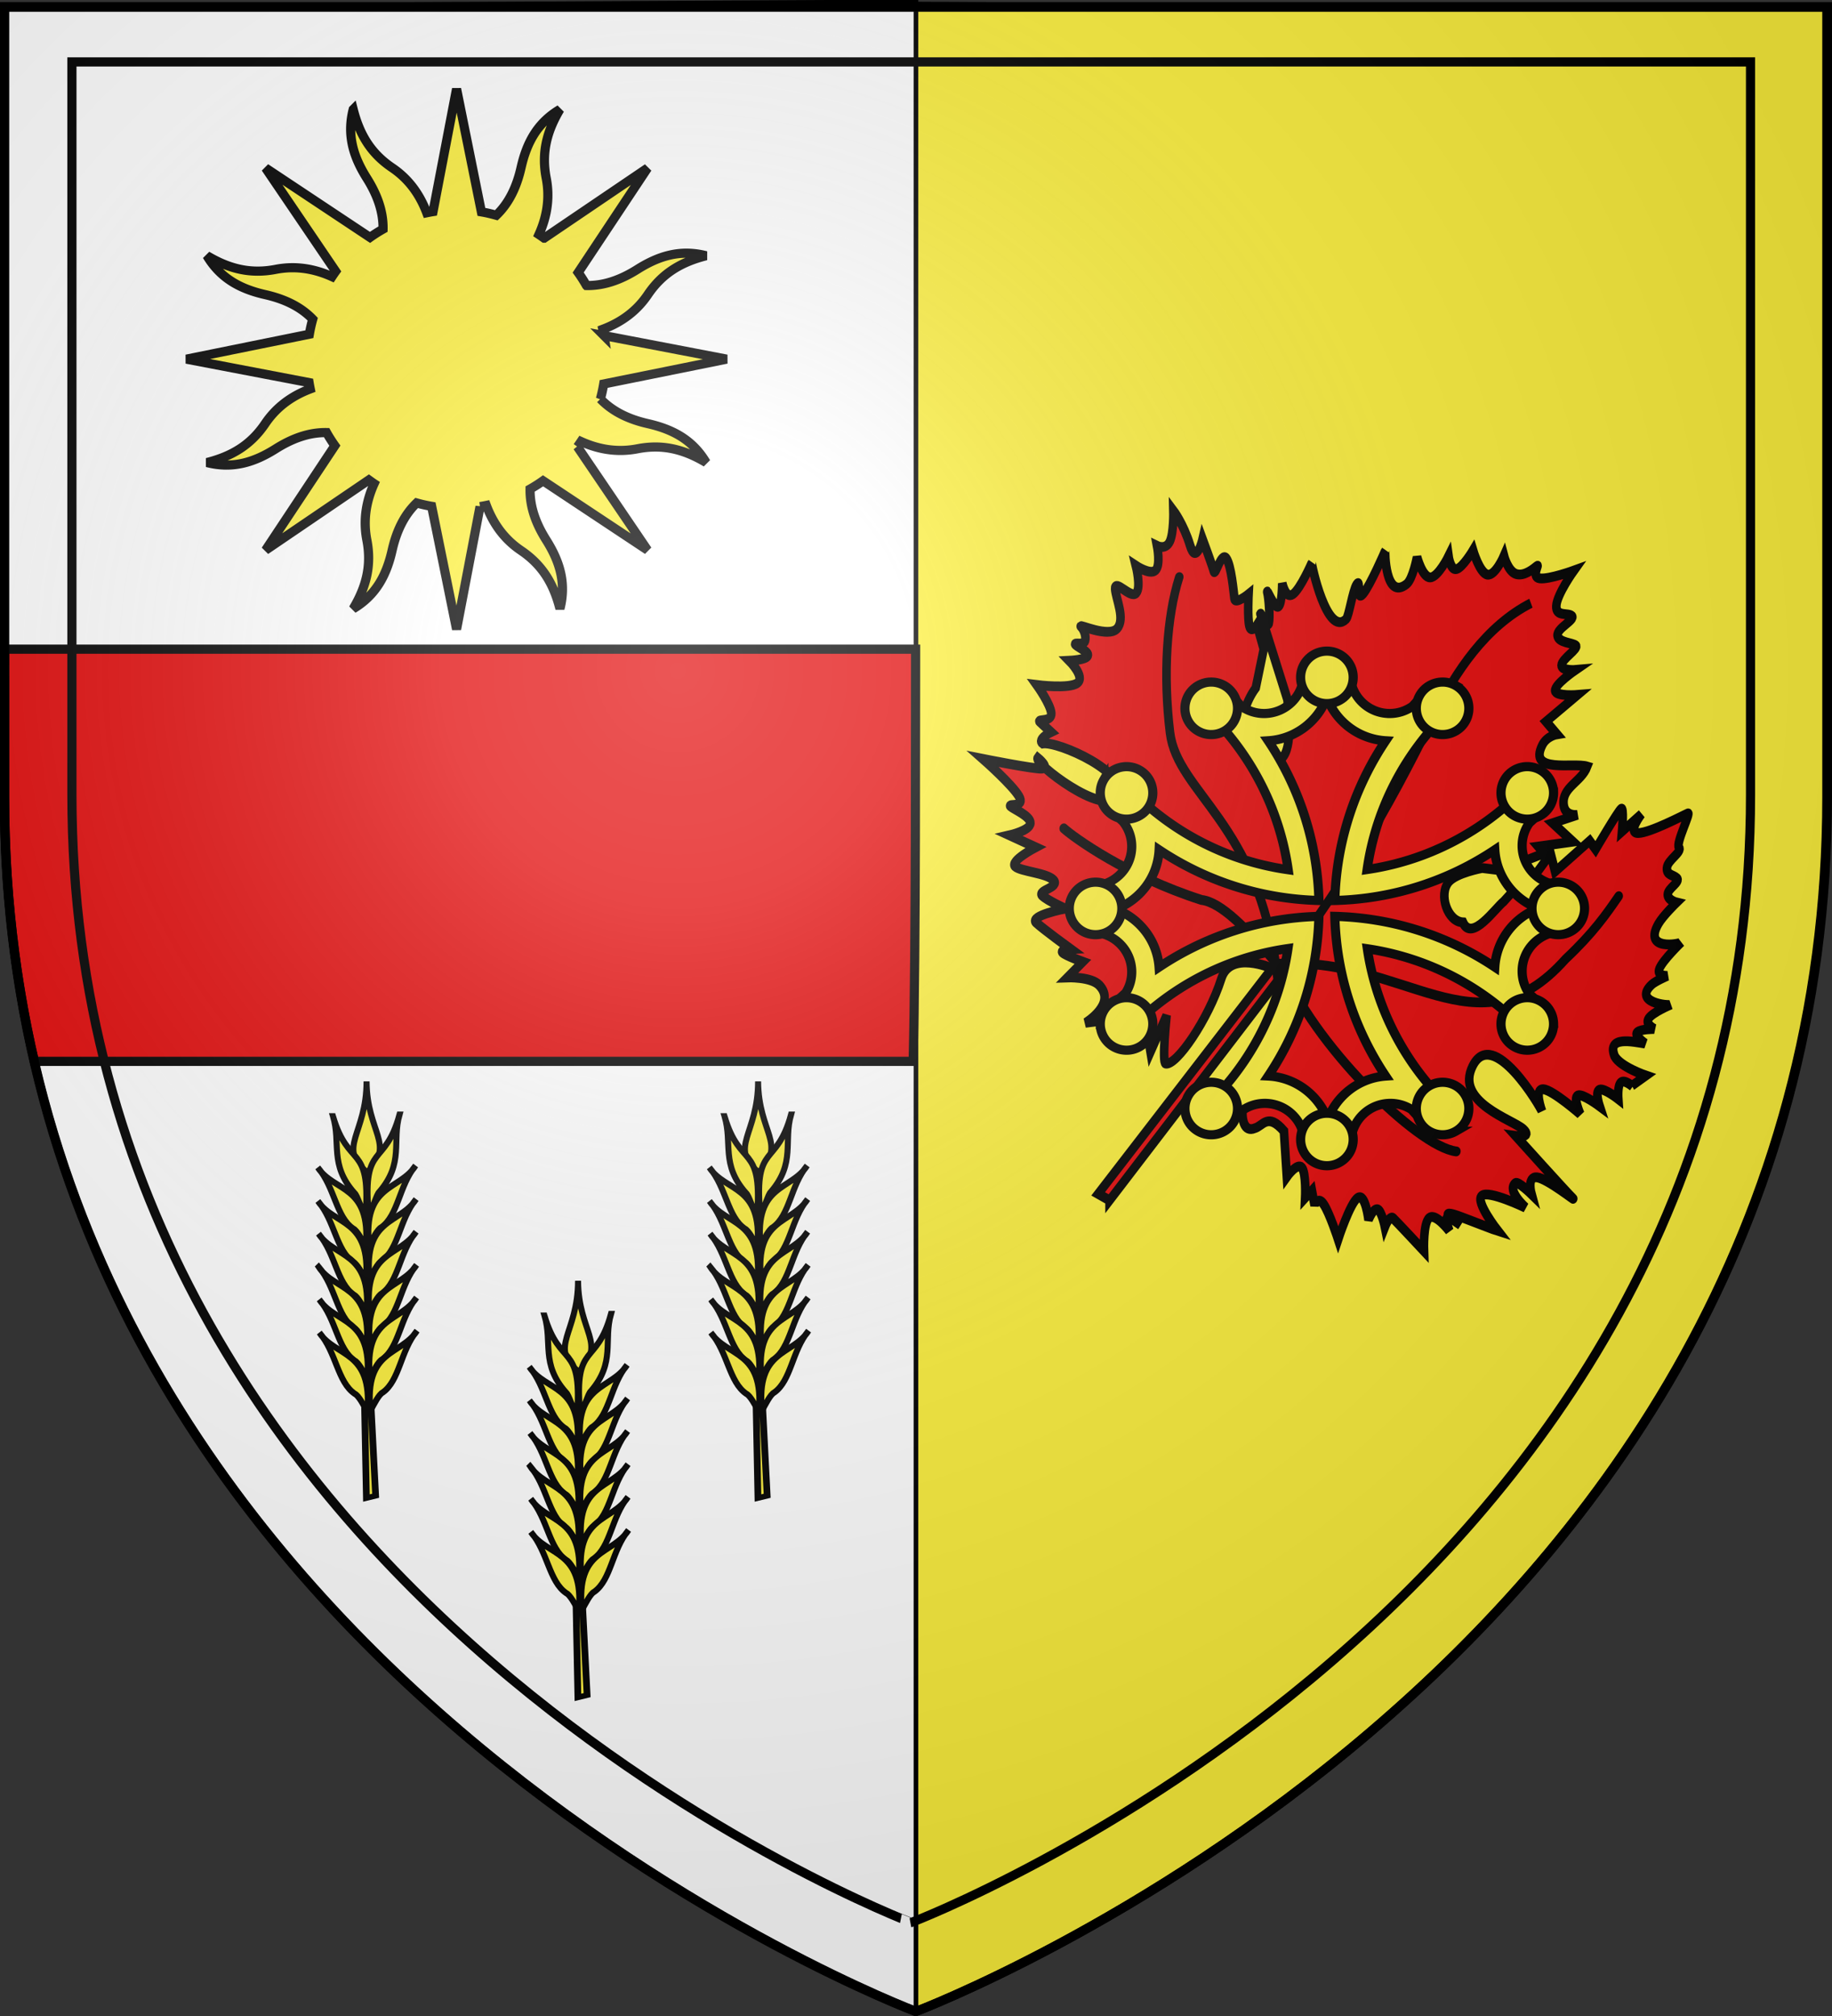
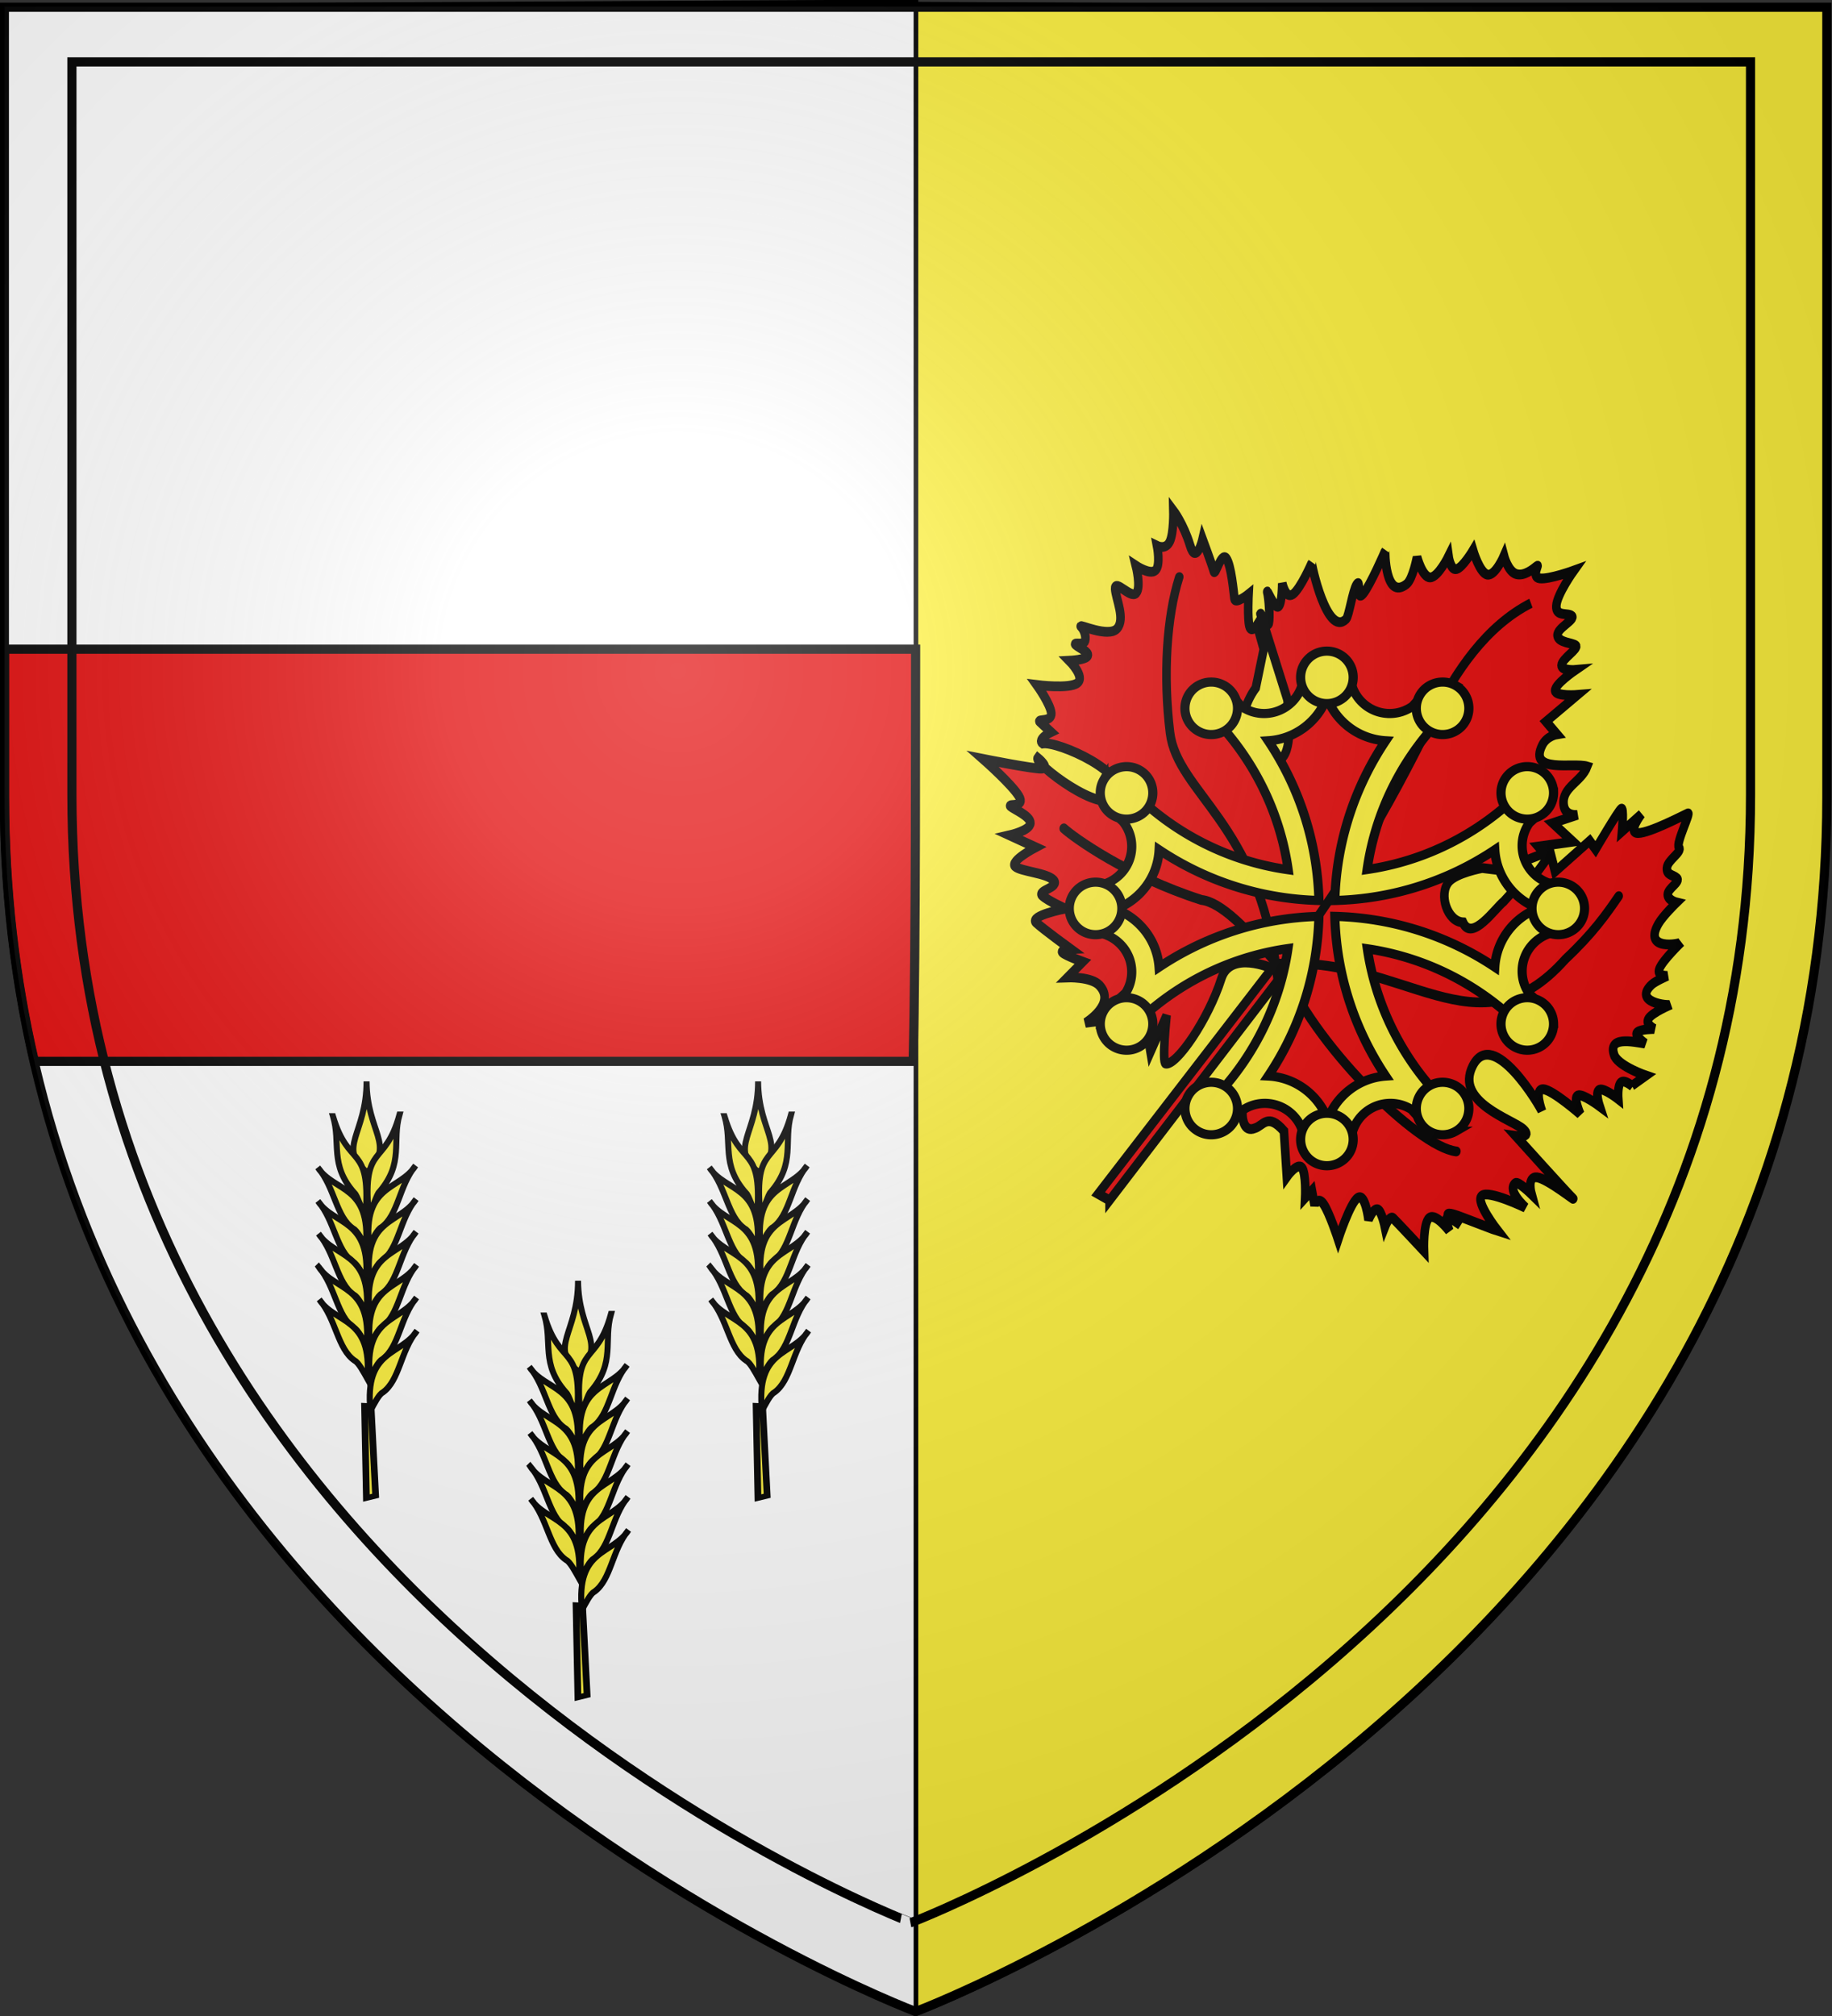
<svg xmlns="http://www.w3.org/2000/svg" xmlns:xlink="http://www.w3.org/1999/xlink" height="660" width="600" version="1.0">
  <rect width="100%" height="100%" fill="#333333" stroke="none" />
  <defs>
    <linearGradient id="e">
      <stop offset="0" style="stop-color:#fd0000;stop-opacity:1" />
      <stop style="stop-color:#e77275;stop-opacity:.659" offset=".5" />
      <stop style="stop-color:black;stop-opacity:.323" offset="1" />
    </linearGradient>
    <linearGradient id="b">
      <stop style="stop-color:white;stop-opacity:.314" offset="0" />
      <stop offset=".19" style="stop-color:white;stop-opacity:.251" />
      <stop style="stop-color:#6b6b6b;stop-opacity:.125" offset=".6" />
      <stop style="stop-color:black;stop-opacity:.125" offset="1" />
    </linearGradient>
    <linearGradient id="k">
      <stop offset="0" style="stop-color:white;stop-opacity:.314" />
      <stop style="stop-color:white;stop-opacity:.251" offset=".19" />
      <stop offset=".6" style="stop-color:#6b6b6b;stop-opacity:.125" />
      <stop offset="1" style="stop-color:black;stop-opacity:.125" />
    </linearGradient>
    <linearGradient id="d">
      <stop offset="0" style="stop-color:#fd0000;stop-opacity:1" />
      <stop offset=".5" style="stop-color:#e77275;stop-opacity:.659" />
      <stop offset="1" style="stop-color:black;stop-opacity:.323" />
    </linearGradient>
    <linearGradient id="c">
      <stop offset="0" style="stop-color:white;stop-opacity:.314" />
      <stop offset=".19" style="stop-color:white;stop-opacity:.251" />
      <stop offset=".6" style="stop-color:#6b6b6b;stop-opacity:.125" />
      <stop offset="1" style="stop-color:black;stop-opacity:.125" />
    </linearGradient>
    <linearGradient id="j">
      <stop style="stop-color:#fd0000;stop-opacity:1" offset="0" />
      <stop offset=".5" style="stop-color:#e77275;stop-opacity:.659" />
      <stop offset="1" style="stop-color:black;stop-opacity:.323" />
    </linearGradient>
    <linearGradient id="f">
      <stop style="stop-color:white;stop-opacity:.314" offset="0" />
      <stop offset=".19" style="stop-color:white;stop-opacity:.251" />
      <stop style="stop-color:#6b6b6b;stop-opacity:.125" offset=".6" />
      <stop style="stop-color:black;stop-opacity:.125" offset="1" />
    </linearGradient>
    <linearGradient id="a">
      <stop offset="0" style="stop-color:#fd0000;stop-opacity:1" />
      <stop style="stop-color:#e77275;stop-opacity:.659" offset=".5" />
      <stop style="stop-color:black;stop-opacity:.323" offset="1" />
    </linearGradient>
    <linearGradient id="h">
      <stop style="stop-color:#fd0000;stop-opacity:1" offset="0" />
      <stop offset=".5" style="stop-color:#e77275;stop-opacity:.659" />
      <stop offset="1" style="stop-color:black;stop-opacity:.323" />
    </linearGradient>
    <linearGradient id="g">
      <stop offset="0" style="stop-color:white;stop-opacity:.314" />
      <stop style="stop-color:white;stop-opacity:.251" offset=".19" />
      <stop offset=".6" style="stop-color:#6b6b6b;stop-opacity:.125" />
      <stop offset="1" style="stop-color:black;stop-opacity:.125" />
    </linearGradient>
    <linearGradient id="i">
      <stop style="stop-color:#fd0000;stop-opacity:1" offset="0" />
      <stop offset=".5" style="stop-color:#e77275;stop-opacity:.659" />
      <stop offset="1" style="stop-color:black;stop-opacity:.323" />
    </linearGradient>
    <linearGradient id="l">
      <stop style="stop-color:#fff;stop-opacity:1" offset="0" />
      <stop style="stop-color:#fff;stop-opacity:1" offset="1" />
    </linearGradient>
    <linearGradient id="m">
      <stop offset="0" style="stop-color:#fff;stop-opacity:.314" />
      <stop offset=".19" style="stop-color:#fff;stop-opacity:.251" />
      <stop offset=".6" style="stop-color:#6b6b6b;stop-opacity:.125" />
      <stop offset="1" style="stop-color:#000;stop-opacity:.125" />
    </linearGradient>
    <radialGradient xlink:href="#b" id="r" gradientUnits="userSpaceOnUse" gradientTransform="matrix(1.353 0 0 1.349 -77.63 -85.747)" cx="221.445" cy="226.331" fx="221.445" fy="226.331" r="300" />
    <clipPath id="n" clipPathUnits="userSpaceOnUse" />
  </defs>
  <g style="display:inline">
    <path style="fill:#fff;fill-opacity:1;fill-rule:evenodd;stroke:#000;stroke-width:1.5;stroke-linecap:butt;stroke-linejoin:miter;stroke-opacity:1;stroke-miterlimit:4;stroke-dasharray:none" d="M300 658.5V.59L1.5 2.175v258.552C1.5 546.18 300 658.5 300 658.5z" />
    <path style="fill:#fcef3c;fill-opacity:1;fill-rule:evenodd;stroke:#000;stroke-width:1.5;stroke-linecap:butt;stroke-linejoin:miter;stroke-miterlimit:4;stroke-dasharray:none;stroke-opacity:1;display:inline" d="M300 659.25V1.34l298.5 1.586v258.552C598.5 546.93 300 659.25 300 659.25z" />
    <g style="display:inline">
      <path style="fill:#e20909;fill-opacity:1;fill-rule:evenodd;stroke:#000;stroke-width:3;stroke-linecap:butt;stroke-linejoin:miter;stroke-miterlimit:4;stroke-opacity:1;stroke-dasharray:none" d="M1.5 212.531v48.188c0 30.922 3.503 59.814 9.75 86.75h287.824c.926-37.526.73-113.544.8-134.938z" />
      <path style="fill:none;stroke:none" d="M0 0h600v660H0z" />
    </g>
    <g transform="matrix(.754 0 0 .754 -131.869 341.59)" style="display:inline">
-       <path style="color:#000;fill:#fcef3c;fill-opacity:1;fill-rule:nonzero;stroke:#000;stroke-width:3.977;stroke-linecap:butt;stroke-linejoin:miter;stroke-miterlimit:4;stroke-opacity:1;stroke-dasharray:none;stroke-dashoffset:0;marker:none;visibility:visible;display:inline;overflow:visible" d="M328.314-405.517c-2.936 11.482.3 20.935 5.912 29.841 4.339 6.887 7.19 14.227 7.054 22.113a64.27 64.27 0 0 0-5.673 3.603l-45.348-30.12 30.445 44.847c-.547.756-1.08 1.54-1.593 2.317-8.636-3.89-16.742-4.661-24.466-3.167-10.92 2.112-20.19-.174-29.87-5.944 6.043 10.195 15.059 14.588 25.325 16.918 7.954 1.806 15.143 4.974 20.63 10.667a64.935 64.935 0 0 0-1.465 6.519L255.887-297.1l53.258 10.185c.146.916.322 1.83.51 2.744-8.86 3.352-15.158 8.526-19.564 15.046-6.228 9.214-14.356 14.155-25.281 16.92 11.482 2.936 20.918-.338 29.825-5.95 6.887-4.339 14.227-7.19 22.112-7.054a64.273 64.273 0 0 0 3.604 5.673l-30.105 45.386 44.87-30.498c.75.542 1.509 1.1 2.28 1.608-3.89 8.636-4.646 16.78-3.152 24.504 2.112 10.92-.19 20.152-5.96 29.832 10.195-6.043 14.588-15.059 16.918-25.325 1.806-7.954 4.974-15.143 10.667-20.63 2.15.599 4.311 1.09 6.519 1.465l10.824 53.378 10.185-53.258a64.39 64.39 0 0 0 2.744-.51c3.35 8.862 8.527 15.16 15.045 19.564 9.215 6.228 14.156 14.356 16.921 25.281 2.936-11.482-.338-20.918-5.95-29.825-4.347-6.9-7.166-14.218-7.016-22.128a64.267 64.267 0 0 0 5.635-3.588l45.386 30.105-30.46-44.886a65.77 65.77 0 0 0 1.57-2.263c8.638 3.901 16.776 4.646 24.504 3.151 10.92-2.112 20.152.19 29.832 5.96-6.043-10.195-15.043-14.55-25.309-16.88-7.945-1.803-15.126-5.032-20.608-10.721a64.716 64.716 0 0 0 1.427-6.503l53.394-10.786-53.274-10.223a64.428 64.428 0 0 0-.51-2.744c8.867-3.349 15.157-8.524 19.564-15.045 6.228-9.215 14.372-14.117 25.297-16.883-11.482-2.936-20.935.3-29.841 5.912-6.9 4.347-14.218 7.166-22.128 7.016a64.275 64.275 0 0 0-3.588-5.635l30.12-45.348-44.901 30.422a65.793 65.793 0 0 0-2.263-1.57c3.896-8.633 4.661-16.741 3.167-24.466-2.112-10.92.175-20.19 5.944-29.87-10.195 6.043-14.55 15.043-16.88 25.309-1.807 7.963-5.03 15.176-10.744 20.662-2.135-.593-4.288-1.108-6.48-1.48L373.21-414.44l-10.223 53.274c-.916.146-1.83.323-2.744.51-3.351-8.862-8.525-15.157-15.045-19.564-9.215-6.228-14.117-14.372-16.883-25.297z" />
      <g style="display:inline">
        <g clip-path="url(#n)" style="fill:#fff;display:inline" transform="matrix(1.321 0 0 1.323 171.25 -454.287)">
          <path style="fill:#e20909;fill-opacity:1;fill-rule:evenodd;stroke:#000;stroke-width:1px;stroke-linecap:butt;stroke-linejoin:miter;stroke-opacity:1;display:inline" d="M600.75-1.094 567.11 25.42 519 189.781l80-1.719zM3.031-.719l78.281 74.406 99.594.876.719-75.094zm416.281.188L299.995-.84v74.965l119.255-.188zM1.063 186.063c-.577 37.434-1.485 74.846 1.813 112.28l81.281-.25-.219-111.5zm596.22 114.03-79.22.25c-3.376 29.323-9.662 52.913-20.28 80.626l66.687 36.875c19.035-36.218 26.884-76.617 32.812-117.75zm-492.25 81.157-67.313 42.531c21.385 39.684 43.316 75.768 69.719 102.469l62.093-49.281c-29.042-28.974-53.535-63.093-64.5-95.719zm340.687 81.531c-19.818 26.322-46.336 43.64-70.781 64.563l52.656 56.906c45.781-33.45 53.547-47.706 74.937-70.188zM226.5 527.125l-54.469 59.188c39.225 26.546 77.845 55.252 128.813 73.187l.625-92.156c-28.533-8.976-48.158-26.276-74.969-40.219z" transform="matrix(1.004 0 0 1.002 2.694 2.556)" />
          <path transform="matrix(1.004 0 0 1.002 2.694 2.556)" style="fill:#fff;fill-rule:evenodd;stroke:#000;stroke-width:1px;stroke-linecap:butt;stroke-linejoin:miter;stroke-opacity:1;display:inline" d="M601.188-1.219 418.78-.28l.281 74.125 108.888-21.24zm-599 .594L.655 186.313l83.156.28-.687-110.843zm178.718.094.25 75.344 118.839-.532V-.84l-119.089.309zM599.281 188.53l-79.75.688-.781 111.125h78.531zM2.75 298.344c3.992 41.052 14.54 84.416 35.313 125.469l68.156-41.375c-13.657-28.077-14.68-53.28-21.5-83.813zm495.313 82.625c-13.448 32.041-30.273 56.333-52.938 81l57.125 52.344c33.049-38.333 47.98-66.22 62.219-96.47zM168.688 476.75l-60.594 49.031c19.726 22.55 40.446 44.28 65.062 61.125l53.406-60.5c-34.408-24.285-48.922-38.09-57.875-49.656zm206 50.594c-26.954 15.11-47.647 68.334-74.693 77.606l.911 53.737c50.968-17.92 86.838-43.227 126.063-73.906z" />
          <path d="M86.355 78.27H523.2v193.875c0 213.12-215.236 297.733-218.406 298.968-3.03-1.18-218.438-85.777-218.438-298.968V78.27z" style="fill:none;stroke:#000;stroke-width:3;stroke-linecap:butt;stroke-linejoin:miter;stroke-miterlimit:4;stroke-opacity:1;display:inline" />
        </g>
        <g style="fill:none;stroke:#000;stroke-width:3;stroke-miterlimit:4;stroke-opacity:1;stroke-dasharray:none">
          <g style="fill:none;stroke:#000;stroke-width:3;stroke-miterlimit:4;stroke-opacity:1;stroke-dasharray:none;display:inline">
            <path d="M1.494 2.188v258.531c0 285.451 298.5 397.781 298.5 397.781s298.5-112.33 298.5-397.781V2.188zm22.125 17.906h549.875v240c0 264.97-274.938 369.25-274.938 369.25S23.62 525.064 23.62 260.094z" style="fill:none;stroke:#000;stroke-width:3;stroke-linecap:butt;stroke-linejoin:miter;stroke-miterlimit:4;stroke-opacity:1;stroke-dasharray:none" transform="translate(174.808 -452.799) scale(1.326)" />
          </g>
        </g>
      </g>
      <g style="display:inline">
-         <path style="fill:none;stroke:none;display:inline" d="M0 0h600v660H0z" transform="translate(174.8 -452.799) scale(1.326)" />
-       </g>
+         </g>
      <g id="o" style="stroke:#000;stroke-opacity:1;stroke-width:3.974;stroke-miterlimit:4;stroke-dasharray:none">
        <g style="display:inline;stroke:#000;stroke-opacity:1;stroke-width:3.974;stroke-miterlimit:4;stroke-dasharray:none">
          <g style="fill:#fcef3c;fill-opacity:1;stroke:#000;stroke-width:4.428;stroke-miterlimit:4;stroke-opacity:1;stroke-dasharray:none;display:inline">
            <g style="fill:#fcef3c;fill-opacity:1;stroke:#000;stroke-width:3.402;stroke-miterlimit:4;stroke-opacity:1;stroke-dasharray:none">
              <path style="fill:#fcef3c;fill-opacity:1;fill-rule:evenodd;stroke:#000;stroke-width:3.402;stroke-linecap:butt;stroke-linejoin:miter;stroke-miterlimit:4;stroke-opacity:1;stroke-dasharray:none;display:inline" d="M1236.49 151.036c-19.492 22.086-11.329 38.487-33.552 37.355-1.55-22.515 14.378-16.025 33.552-37.355z" transform="matrix(-.577 -.522 -.51 .59 1124.596 572.829)" />
              <g style="fill:#fcef3c;fill-opacity:1;stroke:#000;stroke-width:3.402;stroke-miterlimit:4;stroke-opacity:1;stroke-dasharray:none">
                <path d="M1210.439 152.46c-13.245 27.249 5.454 25.133-22.223 51.588-1.133-3.377 2.916-9.587 2.551-12.342.138-21.16 13.048-25.216 19.672-39.246zM1185.042 167.54c-2.531 16.137 15.772 27.116-9.524 50.397.91-4.095 2.412-9.997 1.461-12.117-2.788-11.344 7.74-23.86 8.063-38.28z" style="fill:#fcef3c;fill-opacity:1;fill-rule:evenodd;stroke:#000;stroke-width:3.402;stroke-linecap:butt;stroke-linejoin:miter;stroke-miterlimit:4;stroke-opacity:1;stroke-dasharray:none;display:inline" transform="matrix(-.577 -.522 -.51 .59 1124.596 572.829)" />
                <path d="M1172.578 181.23c-2.53 16.138 15.772 27.117-9.524 50.397.91-4.095 2.412-9.997 1.461-12.117-2.788-11.344 7.74-23.86 8.063-38.28z" style="fill:#fcef3c;fill-opacity:1;fill-rule:evenodd;stroke:#000;stroke-width:3.402;stroke-linecap:butt;stroke-linejoin:miter;stroke-miterlimit:4;stroke-opacity:1;stroke-dasharray:none;display:inline" transform="matrix(-.577 -.522 -.51 .59 1124.596 572.829)" />
                <path d="M1160.673 194.722c-2.53 16.138 15.772 27.117-9.524 50.397.91-4.095 2.412-9.997 1.461-12.117-2.788-11.344 7.74-23.86 8.063-38.28z" style="fill:#fcef3c;fill-opacity:1;fill-rule:evenodd;stroke:#000;stroke-width:3.402;stroke-linecap:butt;stroke-linejoin:miter;stroke-miterlimit:4;stroke-opacity:1;stroke-dasharray:none;display:inline" transform="matrix(-.577 -.522 -.51 .59 1124.596 572.829)" />
                <path d="M1148.372 208.214c-2.531 16.138 15.772 27.117-9.524 50.397.91-4.095 2.412-9.997 1.46-12.117-2.787-11.344 7.74-23.86 8.064-38.28z" style="fill:#fcef3c;fill-opacity:1;fill-rule:evenodd;stroke:#000;stroke-width:3.402;stroke-linecap:butt;stroke-linejoin:miter;stroke-miterlimit:4;stroke-opacity:1;stroke-dasharray:none;display:inline" transform="matrix(-.577 -.522 -.51 .59 1124.596 572.829)" />
                <path d="M1136.467 221.706c-2.531 16.138 15.772 27.117-9.524 50.397.91-4.095 2.412-9.997 1.461-12.117-2.788-11.344 7.74-23.86 8.063-38.28z" style="fill:#fcef3c;fill-opacity:1;fill-rule:evenodd;stroke:#000;stroke-width:3.402;stroke-linecap:butt;stroke-linejoin:miter;stroke-miterlimit:4;stroke-opacity:1;stroke-dasharray:none;display:inline" transform="matrix(-.577 -.522 -.51 .59 1124.596 572.829)" />
                <path d="M1124.165 235.198c-2.53 16.138 15.773 27.117-9.524 50.397.91-4.095 2.412-9.996 1.461-12.117-2.788-11.344 7.74-23.86 8.063-38.28z" style="fill:#fcef3c;fill-opacity:1;fill-rule:evenodd;stroke:#000;stroke-width:3.402;stroke-linecap:butt;stroke-linejoin:miter;stroke-miterlimit:4;stroke-opacity:1;stroke-dasharray:none;display:inline" transform="matrix(-.577 -.522 -.51 .59 1124.596 572.829)" />
              </g>
              <g style="fill:#fcef3c;fill-opacity:1;stroke:#000;stroke-width:3.402;stroke-miterlimit:4;stroke-opacity:1;stroke-dasharray:none;display:inline">
                <path d="M1210.439 152.46c-13.245 27.249 5.454 25.133-22.223 51.588-1.133-3.377 2.916-9.587 2.551-12.342.138-21.16 13.048-25.216 19.672-39.246zM1185.042 167.54c-2.531 16.137 15.772 27.116-9.524 50.397.91-4.095 2.412-9.997 1.461-12.117-2.788-11.344 7.74-23.86 8.063-38.28z" style="fill:#fcef3c;fill-opacity:1;fill-rule:evenodd;stroke:#000;stroke-width:3.402;stroke-linecap:butt;stroke-linejoin:miter;stroke-miterlimit:4;stroke-opacity:1;stroke-dasharray:none;display:inline" transform="matrix(.568 -.532 .521 .581 -447.43 587.012)" />
                <path d="M1172.578 181.23c-2.53 16.138 15.772 27.117-9.524 50.397.91-4.095 2.412-9.997 1.461-12.117-2.788-11.344 7.74-23.86 8.063-38.28z" style="fill:#fcef3c;fill-opacity:1;fill-rule:evenodd;stroke:#000;stroke-width:3.402;stroke-linecap:butt;stroke-linejoin:miter;stroke-miterlimit:4;stroke-opacity:1;stroke-dasharray:none;display:inline" transform="matrix(.568 -.532 .521 .581 -447.43 587.012)" />
                <path d="M1160.673 194.722c-2.53 16.138 15.772 27.117-9.524 50.397.91-4.095 2.412-9.997 1.461-12.117-2.788-11.344 7.74-23.86 8.063-38.28z" style="fill:#fcef3c;fill-opacity:1;fill-rule:evenodd;stroke:#000;stroke-width:3.402;stroke-linecap:butt;stroke-linejoin:miter;stroke-miterlimit:4;stroke-opacity:1;stroke-dasharray:none;display:inline" transform="matrix(.568 -.532 .521 .581 -447.43 587.012)" />
                <path d="M1148.372 208.214c-2.531 16.138 15.772 27.117-9.524 50.397.91-4.095 2.412-9.997 1.46-12.117-2.787-11.344 7.74-23.86 8.064-38.28z" style="fill:#fcef3c;fill-opacity:1;fill-rule:evenodd;stroke:#000;stroke-width:3.402;stroke-linecap:butt;stroke-linejoin:miter;stroke-miterlimit:4;stroke-opacity:1;stroke-dasharray:none;display:inline" transform="matrix(.568 -.532 .521 .581 -447.43 587.012)" />
                <path d="M1136.467 221.706c-2.531 16.138 15.772 27.117-9.524 50.397.91-4.095 2.412-9.997 1.461-12.117-2.788-11.344 7.74-23.86 8.063-38.28z" style="fill:#fcef3c;fill-opacity:1;fill-rule:evenodd;stroke:#000;stroke-width:3.402;stroke-linecap:butt;stroke-linejoin:miter;stroke-miterlimit:4;stroke-opacity:1;stroke-dasharray:none;display:inline" transform="matrix(.568 -.532 .521 .581 -447.43 587.012)" />
-                 <path d="M1124.165 235.198c-2.53 16.138 15.773 27.117-9.524 50.397.91-4.095 2.412-9.996 1.461-12.117-2.788-11.344 7.74-23.86 8.063-38.28z" style="fill:#fcef3c;fill-opacity:1;fill-rule:evenodd;stroke:#000;stroke-width:3.402;stroke-linecap:butt;stroke-linejoin:miter;stroke-miterlimit:4;stroke-opacity:1;stroke-dasharray:none;display:inline" transform="matrix(.568 -.532 .521 .581 -447.43 587.012)" />
              </g>
            </g>
            <path style="fill:#fcef3c;fill-opacity:1;fill-rule:evenodd;stroke:#000;stroke-width:4.428;stroke-linecap:butt;stroke-linejoin:miter;stroke-miterlimit:4;stroke-opacity:1;stroke-dasharray:none" d="m1113.644 308.301-1.207 74.045-6.035-1.795 3.017-72.025 4.225-.225z" transform="matrix(-.663 0 0 .541 1071.597 -9.455)" />
          </g>
        </g>
      </g>
      <use x="0" y="0" xlink:href="#o" id="p" transform="translate(170.07)" width="600" height="660" />
      <use xlink:href="#p" transform="translate(-78.208 86.558)" width="600" height="660" />
      <g style="display:inline;stroke:#000;stroke-opacity:1;stroke-width:3;stroke-miterlimit:4;stroke-dasharray:none">
        <g style="display:inline;stroke:#000;stroke-opacity:1;stroke-width:2.526;stroke-miterlimit:4;stroke-dasharray:none">
          <g style="stroke:#000;stroke-width:1.493;stroke-miterlimit:4;stroke-opacity:1;stroke-dasharray:none">
            <path style="fill:#e20909;fill-opacity:1;fill-rule:evenodd;stroke:#000;stroke-width:1.493;stroke-linecap:butt;stroke-linejoin:miter;stroke-miterlimit:4;stroke-opacity:1;stroke-dasharray:none;display:inline" d="m821.35 472.914-1.106-43.995s-4.95 5.947-4.937 6.28c.414 10.392-4.74 16.859-6.634 13.773-.93-1.191-.184-3.244-4.278-2.811l-4.975 4.992s.046-2.8-1.106-2.68c-1.152.117-3.502 3.153-3.502 3.153l-.184-1.577-1.843 1.42s.553-1.46-1.105-1.105c-1.659.355-5.529 2.523-5.529 2.523s2.027-5.558 1.474-6.938c-.553-1.38-3.685 1.42-3.685 1.42s.552-1.972-.185-2.208c-.737-.237-2.764 1.261-2.764 1.261s.553-1.892-.184-1.892c-.737 0-7.556.473-7.556.473s2.949-3.154 2.58-4.415c-.369-1.262-4.054-.631-4.054-.631s1.889-.946 1.658-1.42c-.23-.472-2.58-.472-2.58-.472s6.082.946.369-1.104-6.082-2.208-6.082-2.208 6.082-.946 5.713-2.365c-.368-1.42-7.187-3.311-7.187-3.311s4.285.078 3.87-1.735c-.127-.554-3.317-.473-3.317-.473s2.442-1.537.921-2.523c-1.52-.986-8.108-1.42-7.002-1.42 1.105 0 14.005-1.103 14.005-1.103s-2.587-1.556-.368-1.577c2.37-.022 12.12 4.273 13.263-1.892 1.279-6.9-13.49-2.51-14-2.208 0 0 3.409-1.734 2.027-2.68-1.382-.947-7.556-1.104-7.556-1.104s2.672-1.144 2.211-1.893c-.46-.749-4.054-1.103-4.054-1.103s2.12-1.183 1.659-1.893c-.461-.71-3.502-.946-3.502-.946s1.475-1.458 1.29-2.207c-.184-.75-2.027-.789-2.027-.789h.184l-.921-2.68s4.391 1.745 6.234 1.115c3.16-1.517-1.026-3.618-2.917-4.742 0 0 2.396.315 2.212-.473-.185-.789-2.028-2.208-2.028-2.208s1.797.513 1.843-.63c.046-1.144-1.658-3.943-1.658-3.943.23.492 5.47 3.82 4.607-.315-.162-.776-1.29-2.68-1.29-2.68s1.474 1.34 1.843 0c.368-1.341-.369-5.362-.369-5.362.064.437 4.38 5.148 4.976.315.174-1.414-.369-4.415-.369-4.415s1.429.71 2.027 0c.6-.71-.552-2.838.369-2.838s1.705.788 2.396-.158c.69-.946-.553-3.47.368-3.627.922-.158 1.843-5.519 2.212-4.888.368.63 3.225 6.307 4.791 7.569 1.567 1.261 1.474-2.523 1.474-2.523l.922 4.1s2.211-3.154 2.396-2.523c.184.63-.553 7.41-.553 7.41l1.658-.314 1.659 7.253 2.396-1.577v5.677h1.105l.553 4.888c.505 1.757.298 8.14 3.502 6.803 2.211 1.582 6.157-.618 5.973-3.165-.137-1.895-3.21-5.215-3.21-5.215l-4.79-2.996.737-.788-2.949-4.573 1.474-.158-4.238-4.257h4.607l-2.58-3.627s1.498 1.643 2.948.315c1.982-1.813-.184-4.533.553-6.938 2.396 1.03 7.372 7.208 8.293 2.365.297-1.56-.921-2.838-.921-2.838l2.764-.315-1.659-6.465s2.81 2.562 3.502 1.892c.69-.67-.737-4.573-.737-4.573s1.797 1.656 2.395.946c.6-.71-.737-3.785 0-3.785.738 0 2.627 1.538 3.502.789.875-.75-.922-3.785 0-3.785.921 0 2.073 1.853 3.133.474 1.06-1.38 1.105-5.993 1.105-5.993s2.488 3.706 3.87 4.573c1.383.868 1.475-1.734 1.659-1.103.184.63.645 2.562 2.027 3.153 1.382.592 3.502-.788 3.502-.788s-.83 3.272.368 3.942c1.198.67 4.423-1.262 4.423-1.262s-.322 3.115.369 3.943c.69.828 2.395-.631 2.395-.631s-.69 3.548.369 4.415c1.06.867 3.87-.946 3.87-.946s-1.644 3.037-1.29 4.258c1.244 4.29 6.266-1.466 6.266-1.577 0 0-1.429 5.676-1.29 7.411.138 1.735 1.889-1.656 1.842-.473-.046 1.183-2.139 4.56-2.027 5.204.737 4.22 10.32-2.667 10.32-2.839 0 0-1.06 4.297-.553 5.677s2.58-.158 2.58-.158-2.119 2.484-1.842 3.154c.276.67 3.685-.946 2.948-.473-.737.473-2.902 2.602-3.317 3.47-.415.866 3.501-.947 1.659 0l-11.795 6.78c-2.483 2.295-6.585 6.232-4.607 8.368 4.849 5.235 10.132-.533 10.11-6.307l2.79-5.373 3.317-2.05s-.138 1.617.922.946c1.06-.67 3.317-3.626 3.317-3.626s.737 2.68 1.474 2.05c.737-.631 3.778-3.548 5.16-3.785 1.382-.237-.368 3.311.369 2.838.737-.473 4.791-2.523 4.791-2.523s-1.843 3.785 1.106 2.05c2.948-1.734 5.713-2.207 5.713-2.207s-2.258 2.483-2.58 3.942c-.323 1.458 1.29 1.892 1.29 1.892s-2.442 1.853-2.212 2.996c.23 1.143 3.133 1.577 3.133 1.577s-2.902 1.932-2.764 3.154c.138 1.222 4.423.63 3.317 1.734-1.106 1.104-4.469 2.405-4.239 4.416.23 2.01 5.898 3.626 5.16 3.626-.737 0-1.75.592-2.027 1.262-.276.67 1.659 1.42.922 1.42s-2.58-.632-2.765 0c-.184.63 2.028 2.522 2.028 2.522s-3.824.158-3.318 1.735c.507 1.576 5.345 4.573 5.345 4.573s-3.778.749-4.792 1.734c-1.013.986 1.475 2.208.737 2.208h-2.58s1.29 2.365 0 2.207c-1.796-1.925-15.23-6.109-15.342-1.718-.096 3.7 14.605 4.961 14.605 3.926 0 0-2.764-.158-1.658.788 1.105.947 9.03 5.204 9.03 5.204s-6.542-.158-8.662.473c-2.119.63.922 2.05.185 2.05-.738 0-3.732-1.025-4.423-.158-.691.868 1.658 3.627 1.658 3.627l-4.791-1.419s2.211 4.415.921 4.415c-1.29 0-4.975-2.641-6.634-2.523-1.659.118 1.29 2.996 0 2.996s-4.423-.946-4.423-.946 4.239 4.73 2.58 4.73c-1.658 0-7.371-.63-7.371-.63s1.474 1.261.737 1.261-3.686-1.103-3.686-1.103l.553 3.469s-3.166-2.663-5.16-2.523c-4.198.295-1.843 5.834-1.843 5.834l-3.686-3.627-2.395-1.419-.737 2.366-2.212-3.154-2.764 2.207 1.437-5.953s-4.04 6.011-4.696 5.683c-1.688-.845-1.435-9.678.863-15.814 1.62-4.321-5.897-6.622-5.897-6.622l1.29 44.783-2.211-.473z" transform="matrix(-1.893 -1.755 -1.631 2.237 2982.987 451.714)" />
            <g style="fill:none;stroke:#000;stroke-width:1.493;stroke-linecap:round;stroke-miterlimit:4;stroke-opacity:1;stroke-dasharray:none">
              <path style="fill:none;stroke:#000;stroke-width:1.493;stroke-linecap:round;stroke-linejoin:miter;stroke-miterlimit:4;stroke-opacity:1;stroke-dasharray:none" d="m823.5 359-.25-.5c3.823 7.39 3.537 16.009 2 23.75-3.095 15.594-4.637 30.587-4 46.25 17.365-15.279 31.48-10.058 38.5-16.25 6.708-5.916 12.04-13.09 14.25-19" transform="matrix(-1.893 -1.755 -1.631 2.237 2982.987 451.714)" />
              <path style="fill:none;stroke:#000;stroke-width:1.493;stroke-linecap:round;stroke-linejoin:miter;stroke-miterlimit:4;stroke-opacity:1;stroke-dasharray:none" d="M822.25 427.75C805.49 412.69 785.198 417.046 783 396c-1.205-6.077-1.095-9.523-1-13M821 427.25c-11.489 5.633-36.334 6.472-42.25 2.75M822.5 427.5c6.914-.748 13.286-1.135 16.25.75 12.541 5.21 23.661 6.477 26 6.5" transform="matrix(-1.893 -1.755 -1.631 2.237 2982.987 451.714)" />
            </g>
            <g transform="matrix(.589 0 0 .588 574.555 -293.808)" style="fill:#fcef3c;stroke:#000;stroke-opacity:1;stroke-width:6.758;stroke-miterlimit:4;stroke-dasharray:none">
              <path d="M299.981 226.615c-5.787 0-11.472.322-17.113.877-.35 15.83-13.32 28.586-29.234 28.586-6.231 0-11.995-2-16.732-5.336a229.135 229.135 0 0 0-8.309-8.767 173.182 173.182 0 0 0-19.362 10.291c2.21 2.065 4.367 4.17 6.48 6.327 1.14 1.363 2.38 2.617 3.659 3.85.083.08.144.187.228.267 27.296 29.462 45.929 67.02 51.835 108.704-46.754-6.623-88.35-29.26-119.106-62.166-3.819 6.198-7.301 12.643-10.33 19.325 2.44 2.437 4.925 4.84 7.471 7.165a29.141 29.141 0 0 1 6.594 18.486c0 15.94-12.795 28.887-28.662 29.196a175.294 175.294 0 0 0-.762 16.58c0 5.969.287 11.872.876 17.685 15.813.37 28.548 13.333 28.548 29.235a28.966 28.966 0 0 1-4.46 15.474 237.181 237.181 0 0 0-9.604 9.034c3.132 6.911 6.733 13.579 10.71 19.972 30.69-32.653 72.068-55.124 118.573-61.747-6.818 46.338-29.365 87.555-62.05 118.08a173.172 173.172 0 0 0 19.4 10.292 216.203 216.203 0 0 0 7.28-7.585c5.016-4.046 11.362-6.48 18.295-6.48 15.927 0 28.866 12.775 29.195 28.625 5.469.52 10.976.8 16.58.8 5.968 0 11.871-.325 17.685-.915h.038c.39-15.795 13.307-28.51 29.195-28.51 5.708 0 11.019 1.696 15.513 4.536a228.194 228.194 0 0 0 8.995 9.529 173.175 173.175 0 0 0 20.01-10.71c-32.402-30.455-54.78-71.447-61.593-117.51 46.05 6.819 87.061 29.164 117.506 61.557a173.19 173.19 0 0 0 10.672-20.01 224.344 224.344 0 0 0-8.728-8.272c-3.325-4.744-5.298-10.511-5.298-16.732 0-15.902 12.735-28.827 28.548-29.196a175.277 175.277 0 0 0 0-34.266c-15.813-.37-28.548-13.332-28.548-29.234 0-6.25 1.981-12.025 5.336-16.77a225.858 225.858 0 0 0 8.69-8.233 173.187 173.187 0 0 0-10.29-19.4 198.83 198.83 0 0 1-6.632 6.784c-1.34 1.144-2.64 2.342-3.85 3.62-29.185 27.015-66.347 45.539-107.558 51.608 6.626-46.505 29.12-87.897 61.783-118.575a173.195 173.195 0 0 0-20.01-10.71 236.333 236.333 0 0 0-8.233 8.69c-4.77 3.384-10.603 5.412-16.884 5.412-15.914 0-28.847-12.755-29.196-28.586-5.641-.555-11.365-.877-17.151-.877zm0 17.57c6.69 17.873 23.44 30.809 43.336 32.018-22.675 33.927-36.34 74.359-37.466 117.927 43.565-1.12 84.04-14.731 117.963-37.39 1.231 19.864 14.206 36.563 32.054 43.26-17.866 6.688-30.838 23.412-32.054 43.299-33.923-22.66-74.398-36.31-117.963-37.43 1.126 43.558 14.802 84.007 37.466 117.929-19.645 1.415-36.124 14.355-42.764 32.054-6.746-18.02-23.683-31.07-43.793-32.093 22.635-33.911 36.225-74.347 37.351-117.89-43.558 1.128-83.966 14.803-117.887 37.468-1.415-19.646-14.355-36.124-32.054-42.765 18.027-6.749 31.08-23.71 32.092-43.833 33.912 22.647 74.31 36.265 117.85 37.391-1.128-43.57-14.727-84.001-37.39-117.928 19.873-1.223 36.56-14.161 43.259-32.016z" style="fill:#fcef3c;fill-opacity:1;fill-rule:evenodd;stroke:#000;stroke-width:6.758;stroke-linecap:butt;stroke-linejoin:miter;stroke-miterlimit:4;stroke-opacity:1;stroke-dasharray:none" />
              <path d="M300 210c-10.7 0-19.383 8.684-19.383 19.384 0 10.7 8.683 19.383 19.383 19.383s19.384-8.683 19.384-19.383S310.7 210 300 210zm-85.834 22.862c-3.125.08-6.268.92-9.164 2.591-9.266 5.35-12.45 17.218-7.101 26.485 5.35 9.266 17.218 12.427 26.484 7.077 9.267-5.35 12.451-17.195 7.101-26.461-3.678-6.37-10.446-9.87-17.32-9.692zm170.733 0c-6.546.148-12.874 3.61-16.385 9.692-5.35 9.266-2.165 21.11 7.1 26.46 9.267 5.35 21.135 2.19 26.485-7.076 5.35-9.267 2.166-21.135-7.1-26.485a19.26 19.26 0 0 0-10.1-2.59z" style="fill:#fcef3c;fill-opacity:1;fill-rule:evenodd;stroke:#000;stroke-width:6.758;stroke-linecap:butt;stroke-linejoin:miter;stroke-miterlimit:4;stroke-opacity:1;stroke-dasharray:none" id="q" />
              <use transform="matrix(1 0 0 -1 0 800)" width="600" height="660" xlink:href="#q" style="fill:#fcef3c;stroke:#000;stroke-opacity:1;stroke-width:6.758;stroke-miterlimit:4;stroke-dasharray:none" />
              <use transform="matrix(0 -1 1 0 -99.998 700.003)" width="600" height="660" xlink:href="#q" style="fill:#fcef3c;stroke:#000;stroke-opacity:1;stroke-width:6.758;stroke-miterlimit:4;stroke-dasharray:none" />
              <use transform="matrix(0 1 -1 0 699.998 99.997)" width="600" height="660" xlink:href="#q" style="fill:#fcef3c;stroke:#000;stroke-opacity:1;stroke-width:6.758;stroke-miterlimit:4;stroke-dasharray:none" />
            </g>
          </g>
        </g>
      </g>
    </g>
  </g>
  <path d="M300 658.5s298.5-112.32 298.5-397.772V2.176H1.5v258.552C1.5 546.18 300 658.5 300 658.5z" style="opacity:1;fill:url(#r);fill-opacity:1;fill-rule:evenodd;stroke:none;stroke-width:1px;stroke-linecap:butt;stroke-linejoin:miter;stroke-opacity:1" />
-   <path d="M300 658.5S1.5 546.18 1.5 260.728V2.176h597v258.552C598.5 546.18 300 658.5 300 658.5z" style="opacity:1;fill:none;fill-opacity:1;fill-rule:evenodd;stroke:#000;stroke-width:3;stroke-linecap:butt;stroke-linejoin:miter;stroke-miterlimit:4;stroke-dasharray:none;stroke-opacity:1" />
</svg>